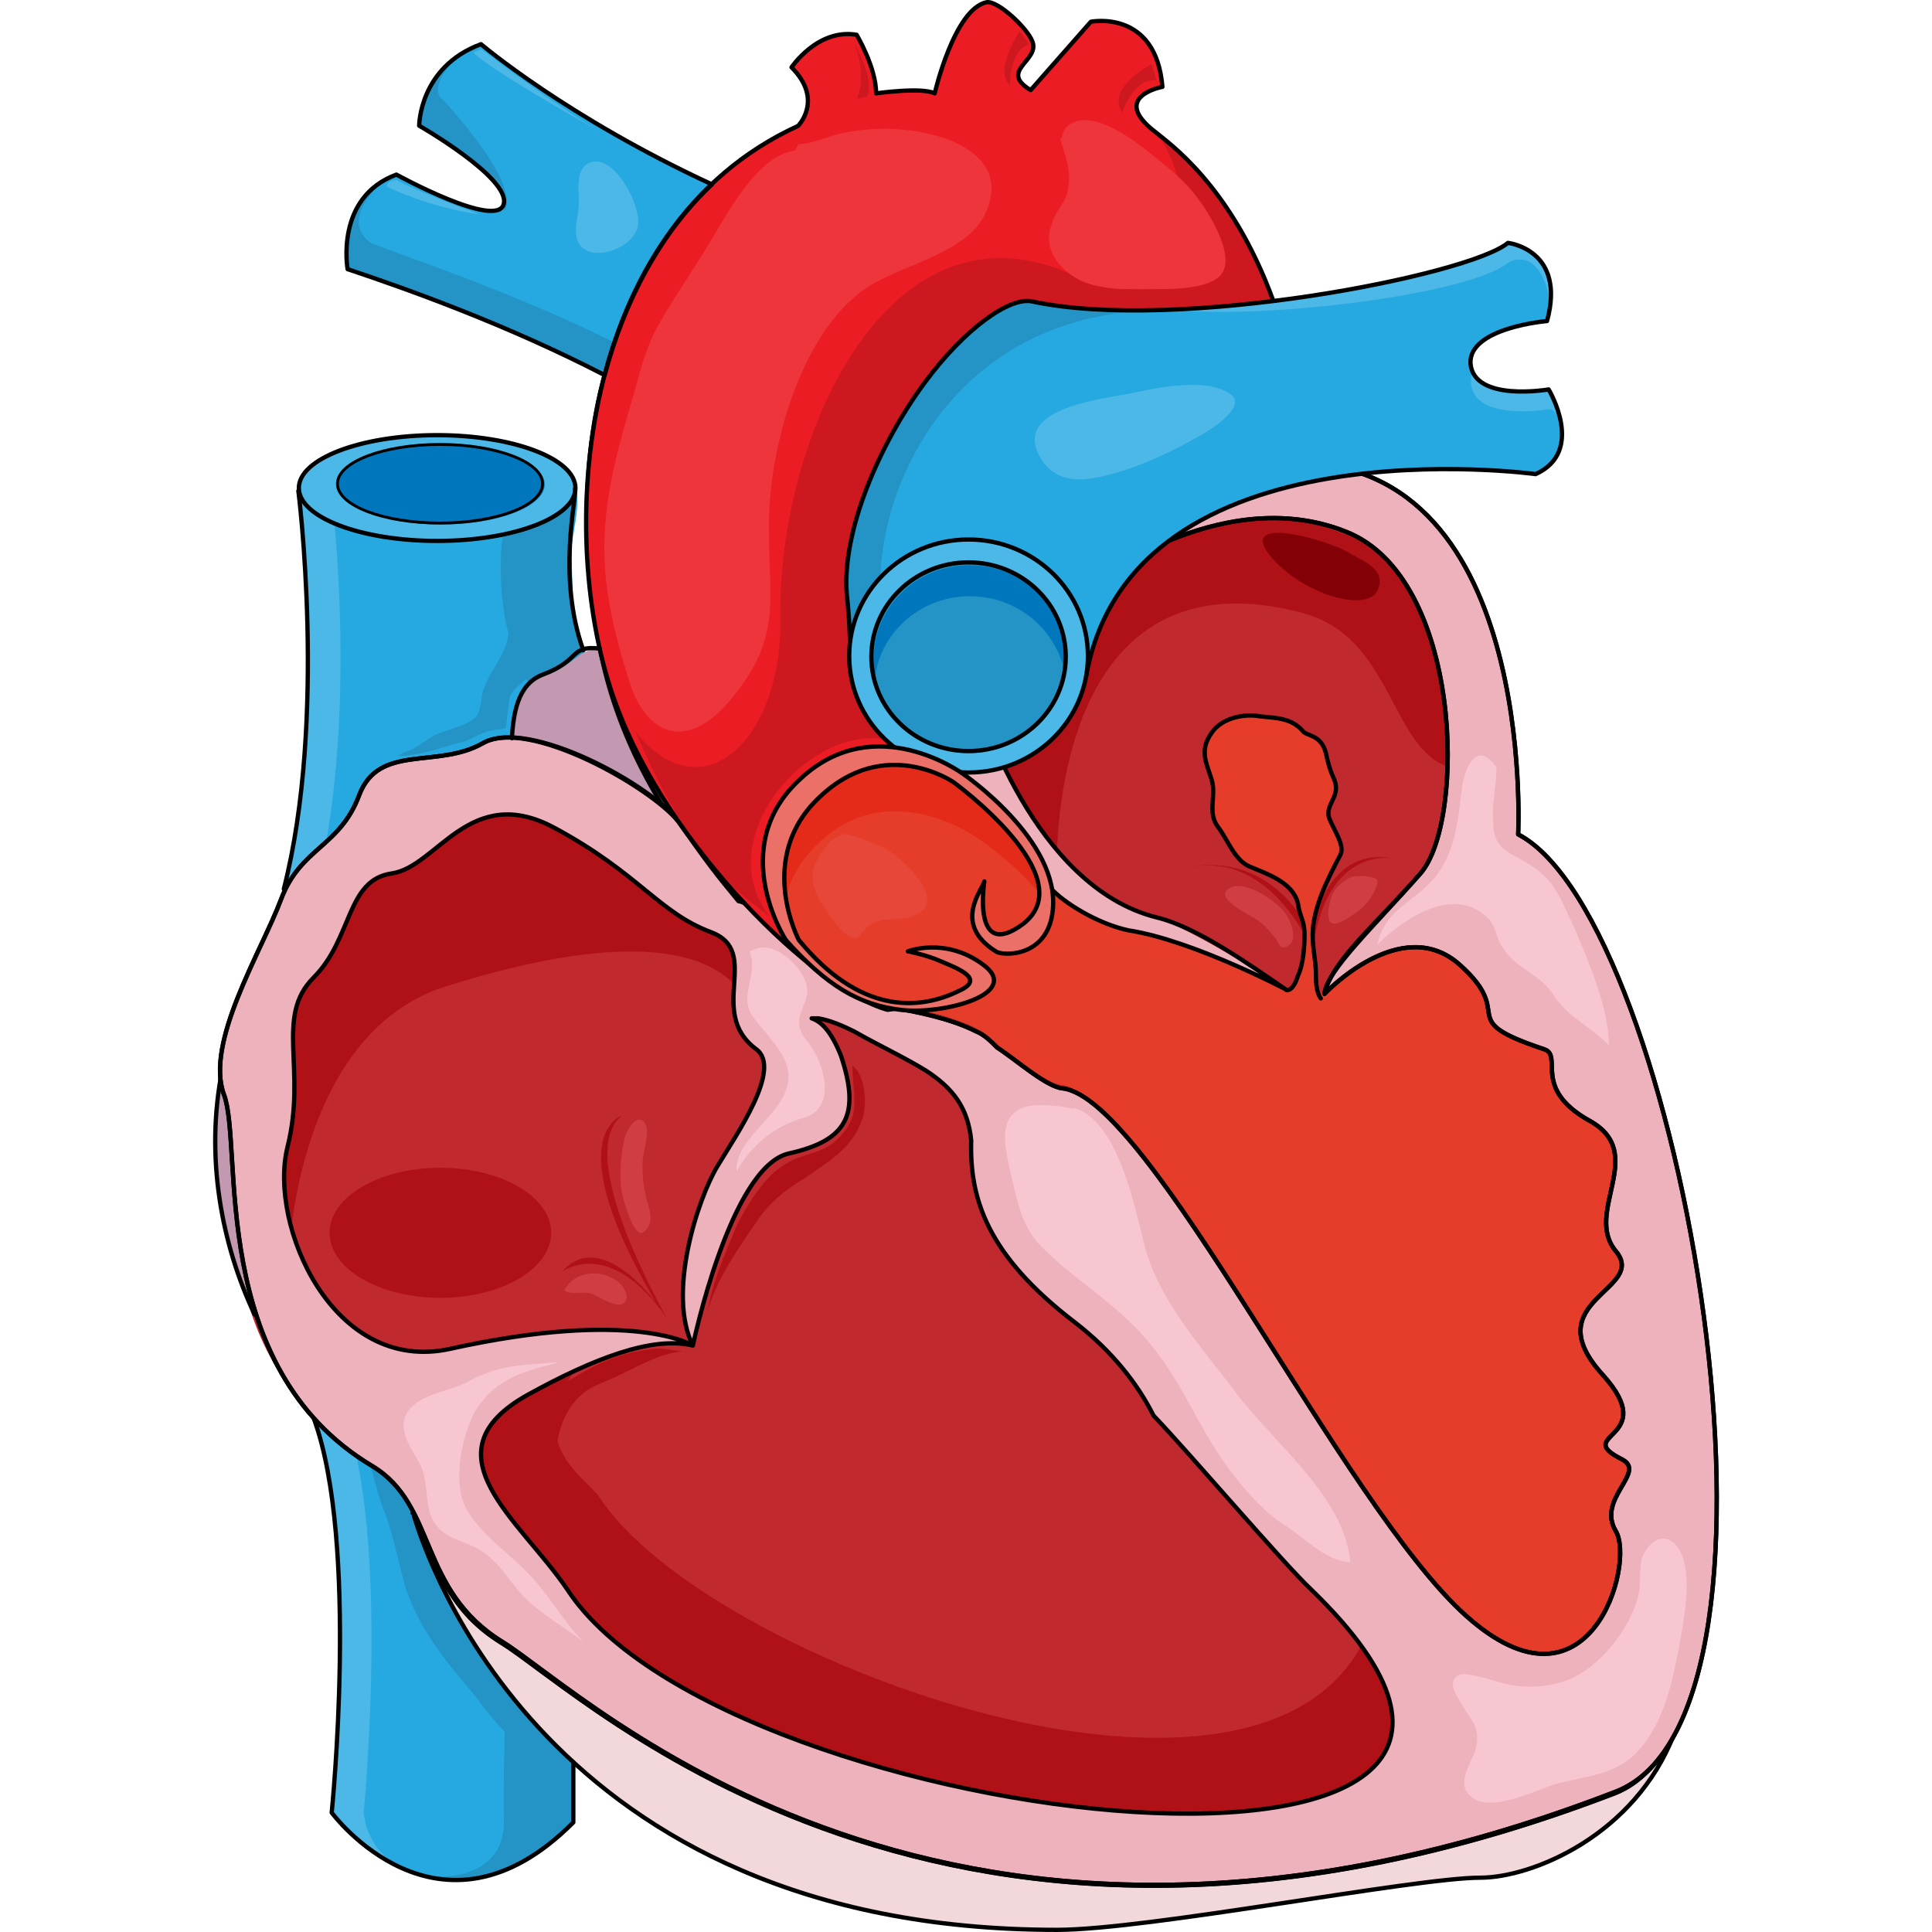
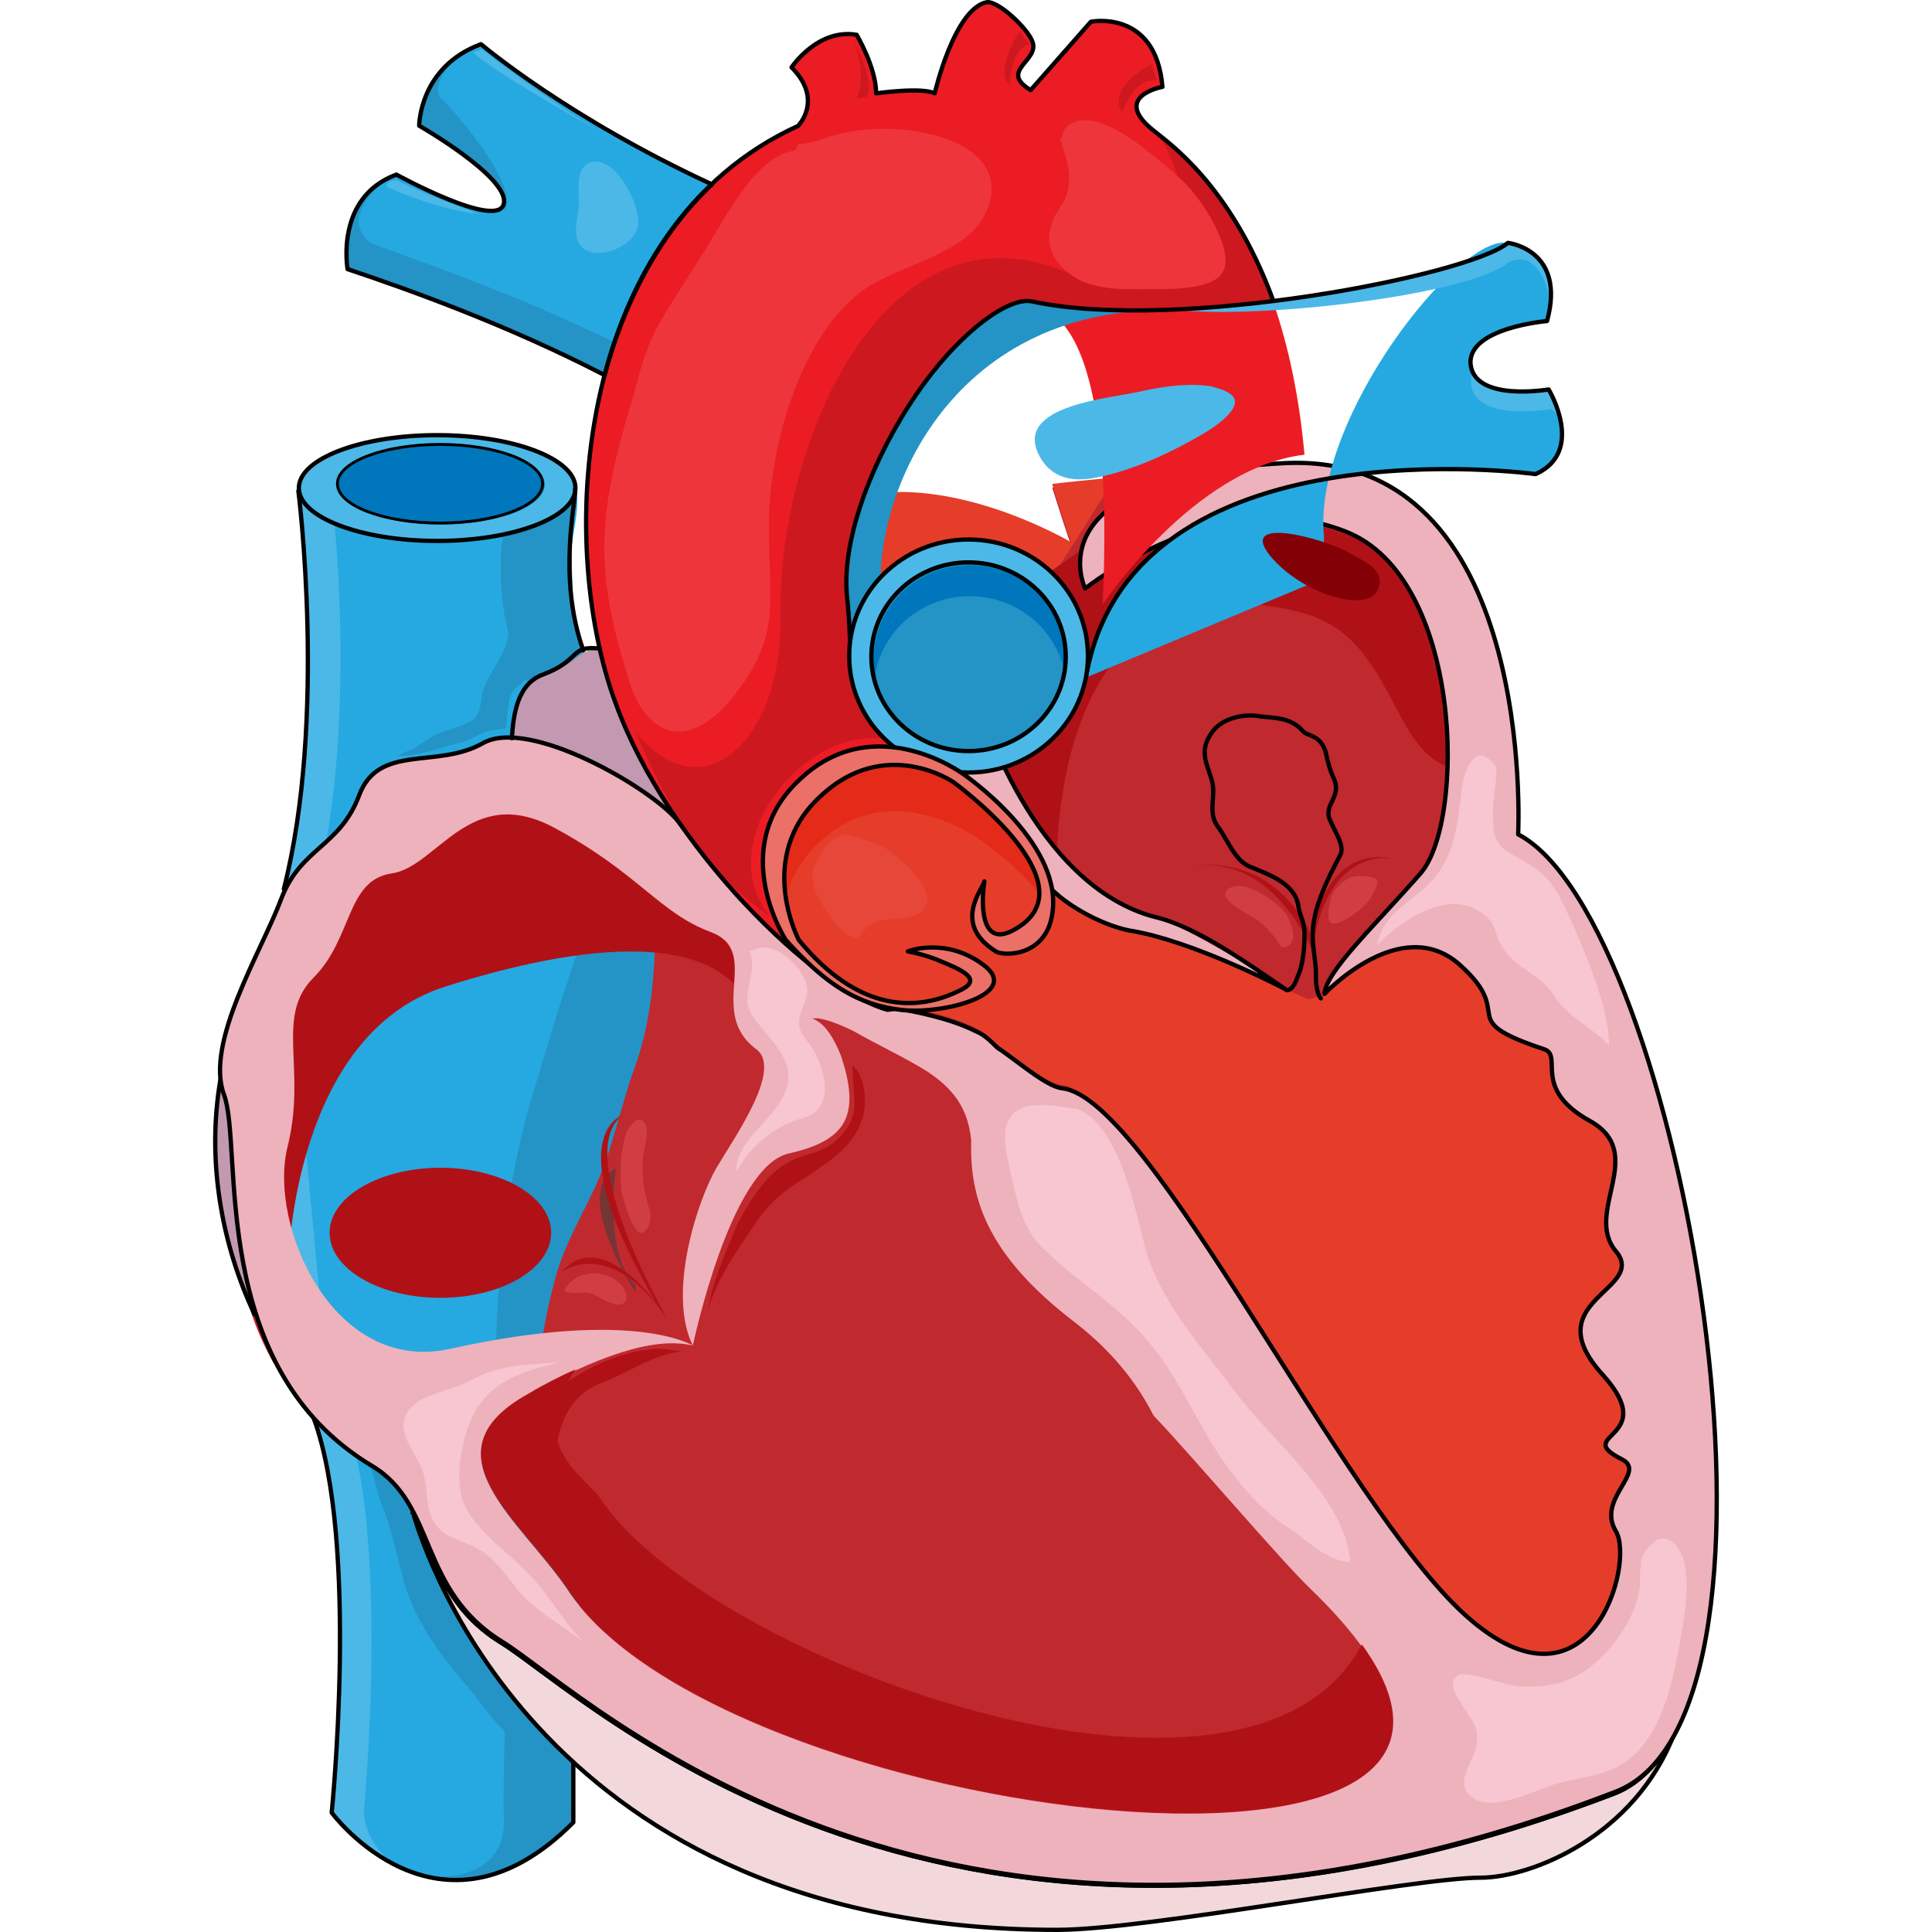
<svg xmlns="http://www.w3.org/2000/svg" version="1.1" id="Layer_1" width="800px" height="800px" viewBox="0 0 252.818 324.369" enable-background="new 0 0 252.818 324.369" xml:space="preserve">
  <g>
    <path fill-rule="evenodd" clip-rule="evenodd" fill="#C0292E" d="M144.158,91.708c-0.273-0.273-3.28-9.84-3.28-9.84   s17.492-2.186,31.978-2.459c41.542-1.094,38.263,60.399,38.263,60.399c26.511,13.938,48.922,143.757,15.852,156.329   C117.92,338.499,59.16,280.286,45.221,271.813c-13.666-8.473-10.659-22.411-21.318-28.696   c-11.255-6.776-17.347-18.36-19.622-30.995c-1.663-9.237-0.684-18.629-2.076-27.842c-1.055-6.978,1.023-13.107,4.814-18.973   c2.25-3.481,4.975-6.624,7.25-10.118c1.28-1.965,2.324-3.645,2.805-5.973c0.459-2.225,0.905-4.442,1.473-6.645   c0.796-3.088,2.122-5.887,3.352-8.817c2.861-6.82,9.419-5.585,15.538-6.983c1.586-0.362,3.09-0.913,4.504-1.721   c7.653-4.373,27.057,9.565,30.064,15.852c3.279,6.285,12.572,15.578,14.211,17.491C71.185,47.979,144.158,91.708,144.158,91.708z" />
    <path fill-rule="evenodd" clip-rule="evenodd" fill="#26A9E0" d="M7.56,162.21c13.383-28.146,7.101-79.792,7.101-79.792   c46.433,0.547,46.433,0.547,46.433,0.547c0.352,3.173-0.864,6.877-1.009,10.077c-0.283,6.277,0.509,12.433,2.766,18.313   c1.812,4.72,2.066,8.134,1.989,13.11c-0.107,6.892,0.463,13.787,0.404,20.685c-0.042,4.93-0.763,9.787-0.755,14.744   c0.01,6.058-0.917,12.022-1.563,18.039c-1.68,15.659-5.925,30.814-7.632,46.5c-1.146,10.538-0.674,18.161,3.895,27.7   c2.636,5.504,1.411,10.781,2.172,16.537c0.685,5.175-0.097,10.314-0.37,15.569c-0.381,7.313-0.565,14.655-0.443,21.979   c-22.67,22.681-40.424-1.64-40.424-1.64s5.189-56.291-6.009-72.414C7.56,162.21,7.56,162.21,7.56,162.21" />
    <path fill-rule="evenodd" clip-rule="evenodd" fill="#2394C5" d="M69.511,123.464c-0.73-1.797-1.619-3.529-2.746-5.168   c-3.178-4.62-5.267-9.563-6.181-15.114c-0.217-1.318-0.916-20.497,0.255-20.49c-46.439-0.273-46.439-0.273-46.439-0.273   c34.967,0.273,34.967,0.273,34.967,0.273c0.344,3.104-0.846,6.732-0.998,9.86c-0.29,5.95,0.291,12.016,2.397,17.623   c1.588,4.228,4.294,8.125,7.665,11.127c2.296,2.045,4.465,3.341,5.474,6.408c2.872,8.732,1.721,20.08-1.421,28.534   c-3.345,9.002-6.033,18.258-8.807,27.445c-3.698,12.246-5.255,24.458-5.999,37.193c-0.356,6.104,0.007,12.603-1.097,18.608   c-1.033,5.615,0.68,10.337,2.395,15.71c3.268,10.237,0.613,21.112,0.156,31.683c-0.275,6.363-0.417,12.745-0.311,19.114   c0,8.474-8.742,9.84-13.932,8.747c7.103,1.913,15.844,1.093,25.679-8.747c0.469-0.47-0.022-3.957-0.02-4.592   c0.013-3.981,0.088-7.964,0.229-11.943c0.154-4.335,0.478-8.01-0.621-12.16c-1.284-4.853-1.867-9.967-2.916-14.882   c-2.192-10.27-3.528-20.232-2.738-30.739c0.442-5.881,1.404-11.493,2.987-17.194c1.483-5.341,4.093-9.766,6.444-14.731   c3.131-6.611,4.321-13.552,6.806-20.379c2.824-7.76,3.5-15.978,3.5-24.194c0-6.817-0.089-13.493-1.549-20.188   C71.833,131.066,71.002,127.132,69.511,123.464z" />
    <path fill-rule="evenodd" clip-rule="evenodd" fill="#2394C5" d="M48.815,91.899c0.549,1.643,0.274,4.105,0.274,6.022   c0.275,2.464,0.824,5.201,0.549,7.665c0,4.105-3.296,6.844-4.395,10.676c-0.274,1.369-0.274,3.285-1.374,4.38   c-1.923,1.369-4.67,1.917-6.593,2.738c-1.374,0.821-2.472,1.642-3.846,2.463c-0.824,0.274-1.648,0.548-2.472,1.096   c3.571,0,7.142-1.369,10.164-2.19c1.648-0.273,2.747-1.095,4.121-1.643c1.099-0.547,2.472-0.547,3.846-0.821   c0.275-1.095,0.275-2.464,0.549-3.832c0-1.643,0.55-2.464,1.923-3.56c0.824-0.82,2.197-1.643,1.923-3.284   c-0.275-1.095-1.099-2.19-1.374-3.285c-0.549-1.095-0.549-2.19-0.824-3.285" />
    <path fill-rule="evenodd" clip-rule="evenodd" fill="#E53D29" d="M244.003,241.761c-5.472-6.563-3.009-48.674-12.856-54.144   c-9.848-5.469-4.377-10.938-7.66-12.031c-15.592-4.923-4.377-5.47-14.225-14.22c-9.848-8.751-17.779,1.641-17.779,1.641   c0.547-4.102,3.556-8.203,11.215-16.954c7.659-8.75,7.112-49.494-12.583-57.425c-21.337-8.204-43.768,9.571-43.768,9.571   s-6.839-13.673,17.78-18.869c-12.035,0.547-23.251,1.914-23.251,1.914s3.009,9.845,3.282,9.845c0,0-67.839-40.471-59.359,55.237   c1.094,1.094,2.188,2.461,3.556,4.102c4.376,0.82,8.753,8.478,12.036,10.938c3.282,2.734,8.48,6.836,12.856,7.383   c4.924,0.547,10.395,1.641,14.771,3.829c1.368,0.82,2.462,1.641,3.556,2.734c3.009,2.188,8.206,6.563,10.942,6.836   c7.933,0.82,22.704,29.533,36.107,51.136C178.625,233.285,247.559,342.939,244.003,241.761L244.003,241.761z" />
    <path fill-rule="evenodd" clip-rule="evenodd" fill="#2394C5" d="M55.679,299.619c-2.188-3.277-3.83-6.281-6.839-9.013   c-2.462-2.458-4.377-5.463-6.565-7.921c-4.377-5.189-8.207-10.379-10.122-16.66c-1.094-4.097-1.915-8.193-3.283-12.018   c-2.188-4.916-2.188-10.379-5.471-14.749c1.368,0.273,2.462,1.366,3.283,2.459c2.462,2.185,4.924,4.369,7.112,6.555   c4.924,5.462,7.934,12.563,11.49,19.118c2.735,4.644,6.565,9.014,8.48,13.93c1.094,3.277,0.82,6.281,0.82,9.559" />
    <path fill-rule="evenodd" clip-rule="evenodd" fill="#C299B0" d="M10.799,227.259c-9.253-15.052-15.24-35.851-5.443-60.48   C10.799,227.259,10.799,227.259,10.799,227.259" />
    <path fill-rule="evenodd" clip-rule="evenodd" fill="#4CB8E8" d="M25.291,304.301c0,0,5.482-56.29-6.03-72.139   c-6.579-69.953-6.579-69.953-6.579-69.953c13.431-27.872,7.401-78.151,7.126-79.791c-5.482,0-5.482,0-5.482,0   s6.579,51.372-7.127,79.791c6.579,69.953,6.579,69.953,6.579,69.953c11.513,15.849,6.03,72.139,6.03,72.139   s8.223,8.471,13.431,9.838C25.564,311.679,25.291,304.301,25.291,304.301L25.291,304.301z" />
    <path fill-rule="evenodd" clip-rule="evenodd" fill="#C299B0" d="M50.638,127.561c0,0-1.918-11.481,4.659-13.941   c6.577-2.461,5.481-4.921,10.688-4.647c4.933,0.273,30.42,41.004,36.997,44.011c6.578,3.007-6.029,21.596-6.029,21.596   c-19.458-29.25-19.458-29.25-19.458-29.25L50.638,127.561L50.638,127.561L50.638,127.561z" />
    <path fill-rule="evenodd" clip-rule="evenodd" fill="#F2D8DB" d="M33.719,254.019c0,0,17.496,69.992,108.254,69.992   c15.309,0,60.141-8.749,71.075-8.749s34.991-10.937,34.991-38.277c0,0-52.486,51.674-148.712,21.873   C53.402,284.64,33.719,254.019,33.719,254.019L33.719,254.019z" />
    <path fill-rule="evenodd" clip-rule="evenodd" fill="#753535" d="M70.919,216.939c0,0-10.92-16.484-3.276-20.88   c0,0-2.184,14.286,3.276,19.781" />
-     <path fill-rule="evenodd" clip-rule="evenodd" fill="#C0292E" d="M92.751,167.664c-7.646-15.303-7.646-15.303-7.646-15.303   c-16.386-15.303-16.386-15.303-16.386-15.303c-30.586-3.279-30.586-3.279-30.586-3.279c-24.032,25.14-24.032,25.14-24.032,25.14   c-5.462,15.303-5.462,15.303-5.462,15.303c0,22.954,0,22.954,0,22.954c5.462,21.861,5.462,21.861,5.462,21.861   c10.924,15.302,10.924,15.302,10.924,15.302s37.959-13.936,55.71-7.924c0,0-0.546-1.913,0.546-10.931   c0.819-6.559,10.65-20.495,17.478-29.513" />
    <path fill-rule="evenodd" clip-rule="evenodd" fill="#C0292E" d="M150.722,81.338c33.868,5.463,33.868,5.463,33.868,5.463   c20.758,9.832,20.758,9.832,20.758,9.832c7.646,30.587,7.646,30.587,7.646,30.587s3.005,13.655-9.832,25.126   c-16.934,15.293-18.3,16.112-20.211,15.021c-15.568-7.101-24.582-10.651-24.582-10.651c-39.33-25.672-39.33-25.672-39.33-25.672   S146.899,87.62,150.722,81.338" />
    <path fill-rule="evenodd" clip-rule="evenodd" fill="#B01117" d="M19.56,206.979c0-6.031,8.327-10.92,18.6-10.92   c10.273,0,18.6,4.889,18.6,10.92s-8.327,10.92-18.6,10.92C27.887,217.899,19.56,213.01,19.56,206.979L19.56,206.979z" />
    <path fill-rule="evenodd" clip-rule="evenodd" fill="#B01117" d="M12.731,210.819c0,0,1.093-36.888,25.96-45.085   c24.867-7.925,44.542-8.744,50.828,2.186c-1.913-12.843-1.913-12.843-1.913-12.843c-15.85-14.208-15.85-14.208-15.85-14.208   c-22.954-10.93-22.954-10.93-22.954-10.93c-25.96,12.842-25.96,12.842-25.96,12.842C8.359,164.094,8.359,164.094,8.359,164.094   c-1.64,24.045-1.64,24.045-1.64,24.045L12.731,210.819L12.731,210.819L12.731,210.819z" />
    <path fill-rule="evenodd" clip-rule="evenodd" fill="#B01117" d="M141.666,146.499c0,0-2.186-54.856,40.973-43.667   c17.209,4.366,14.478,27.02,28.681,26.474c0-21.561,0-21.561,0-21.561c-12.564-15.012-12.564-15.012-12.564-15.012   s-18.574-6.549-19.121-6.549c-0.546,0-23.218-1.365-23.218-1.365c-36.056,25.382-36.056,25.382-36.056,25.382L141.666,146.499   L141.666,146.499L141.666,146.499z" />
    <path fill-rule="evenodd" clip-rule="evenodd" fill="#EEB2BC" d="M128.561,118.178c0,0,9.022,30.653,29.801,35.854   c2.46,0.547,13.943,6.842,19.957,10.947c0,0-13.943-7.116-24.605-8.758c-5.194-1.095-10.936-4.653-13.123-7.116   c-4.647-12.863-20.231-22.989-20.231-22.989L128.561,118.178L128.561,118.178L128.561,118.178z" />
    <path fill="none" stroke="#000000" stroke-width="0.72" stroke-linecap="round" stroke-linejoin="round" stroke-miterlimit="10" d="   M128.567,118.178c0,0,9.027,30.644,29.82,35.842c6.839,1.642,15.594,7.935,21.612,12.039c0,0-15.595-8.208-26.264-9.85   c-5.198-1.095-10.942-4.651-13.132-7.114c-4.65-12.859-20.245-22.982-20.245-22.982L128.567,118.178L128.567,118.178   L128.567,118.178z" />
    <path fill-rule="evenodd" clip-rule="evenodd" fill="#B01117" d="M184.6,159.699c0,0-6.563-16.394-19.961-14.208   c0,0,12.305-3.006,19.688,11.202c0,0,2.188-14.754,13.673-12.568C198,144.125,186.788,141.939,184.6,159.699L184.6,159.699z" />
    <path fill-rule="evenodd" clip-rule="evenodd" fill="#B01117" d="M58.54,213.564c0,0,7.932-6.292,17.779,7.935   c0,0-16.138-27.633-7.659-34.199c0,0-10.941,3.283,5.744,31.464C74.405,218.763,65.104,205.904,58.54,213.564L58.54,213.564z" />
    <path fill-rule="evenodd" clip-rule="evenodd" fill="#F8CFDA" d="M51.515,231.939c0,0-13.065,8.182-8.438,16.363   c4.627,8.182,15.243,19.637,15.243,19.637S36,254.848,38.449,244.211S51.515,231.939,51.515,231.939L51.515,231.939z" />
    <path fill-rule="evenodd" clip-rule="evenodd" fill="#F8CFDA" d="M217.426,166.08c-3.271-4.097-7.906-7.101-7.906-7.101   s6.543,7.646,7.633,12.289c0.818,4.644,9.27,1.912,9.814,8.193c0.818,6.555,8.725,4.37,10.088,11.197c0,0,3.544-2.458-4.635-7.92   s-3.544-9.013-10.633-9.832C219.334,172.361,219.607,168.264,217.426,166.08L217.426,166.08z" />
    <path fill-rule="evenodd" clip-rule="evenodd" fill="#F8CFDA" d="M213.599,277.037c0,0,20.505,11.735,24.333-14.737   C237.932,262.299,240.12,293.139,213.599,277.037L213.599,277.037z" />
    <path fill="none" stroke="#000000" stroke-width="0.72" stroke-linecap="round" stroke-linejoin="round" stroke-miterlimit="8" d="   M6.959,220.659c-5.419-11.491-8.4-26.266-5.419-41.04" />
    <path fill="none" stroke="#000000" stroke-width="0.72" stroke-linecap="round" stroke-linejoin="round" stroke-miterlimit="8" d="   M60.479,295.856c0,6.014,0,10.114,0,10.114c-22.597,22.688-40.565-1.64-40.565-1.64s4.628-45.377-2.995-66.152" />
    <path fill="none" stroke="#000000" stroke-width="0.72" stroke-linecap="round" stroke-linejoin="round" stroke-miterlimit="8" d="   M11.879,149.258c7.32-28.646,2.44-66.84,2.44-66.84" />
    <path fill="none" stroke="#000000" stroke-width="0.72" stroke-linecap="round" stroke-linejoin="round" stroke-miterlimit="8" d="   M235.44,301.021c-112.34,43.237-172.747-16.42-186.96-25.177c-9.84-6.021-11.207-14.504-14.76-21.346   c1.914,6.294,21.867,69.51,107.967,69.51c15.307,0,60.133-8.758,71.066-8.758c8.747,0,25.967-7.114,32.527-24.081   C242.819,295.821,239.54,299.378,235.44,301.021L235.44,301.021z" />
    <path fill="none" stroke="#000000" stroke-width="0.72" stroke-linecap="round" stroke-linejoin="round" stroke-miterlimit="8" d="   M33.479,254.019c0,0,0.273,0,0.273,0.547c3.553,6.836,4.919,15.313,14.758,21.329c14.211,8.751,74.608,68.364,186.931,25.158   c4.1-1.641,7.379-5.196,9.839-9.845" />
-     <path fill="none" stroke="#000000" stroke-width="0.72" stroke-linecap="round" stroke-linejoin="round" stroke-miterlimit="8" d="   M65.726,62.979c-4.646,16.939-3.28,36.613,0.273,50.547c8.473,32.242,37.715,53.554,47.281,56.013" />
    <line fill="none" stroke="#000000" stroke-width="0.72" stroke-linecap="round" stroke-linejoin="round" stroke-miterlimit="8" x1="93.6" y1="161.019" x2="93.719" y2="161.139" />
    <line fill="none" stroke="#000000" stroke-width="0.72" stroke-linecap="round" stroke-linejoin="round" stroke-miterlimit="8" x1="96.839" y1="152.979" x2="96.959" y2="153.099" />
    <line fill="none" stroke="#000000" stroke-width="0.96" stroke-linecap="round" stroke-linejoin="round" stroke-miterlimit="8" x1="93.839" y1="161.019" x2="93.959" y2="161.139" />
    <line fill="none" stroke="#000000" stroke-width="0.96" stroke-linecap="round" stroke-linejoin="round" stroke-miterlimit="8" x1="96.839" y1="152.979" x2="96.959" y2="153.099" />
    <path fill-rule="evenodd" clip-rule="evenodd" fill="#EEB2BC" d="M219.112,140.083c0,0,3.28-64.505-39.354-62.317   c-42.635,2.186-33.343,21.045-33.343,21.045s22.41-18.039,43.729-9.566c19.677,7.654,20.224,48.652,12.571,57.399   c-7.652,8.746-14.759,14.486-16.125,20.226c0,0,12.845-13.666,22.685-4.92c9.838,8.747-1.367,9.021,14.211,14.213   c3.279,1.094-2.186,6.561,7.652,12.026c9.839,5.467-1.093,15.307,4.373,21.866c5.466,6.561-13.665,8.2-2.187,20.773   c9.839,10.933-5.466,9.84,3.28,14.213c4.1,2.187-4.373,6.56-1.094,12.026s-4.373,32.799-25.144,14.213   s-53.021-86.918-67.778-88.558c-2.732-0.273-7.926-4.92-10.932-6.833c-1.093-1.094-2.187-2.188-3.553-2.733   c-4.373-2.187-9.839-3.28-14.758-4.101c-4.373-0.546-9.565-4.373-12.845-7.106c-3.279-2.733-8.199-9.84-12.298-10.659   c-3.826-4.646-4.919-6.014-10.112-13.394c-4.373-6.013-25.144-17.492-32.796-13.119s-17.491,0-20.771,8.746   c-3.28,8.747-9.839,8.747-13.119,17.493c-3.279,8.746-12.845,24.053-9.565,32.799c3.28,8.747-3.006,45.646,24.871,62.318   c10.932,6.561,7.652,20.773,21.864,29.52s74.611,68.605,186.937,25.146C269.399,287.68,246.442,154.297,219.112,140.083   L219.112,140.083z M59.505,266.908c-7.926-11.753-24.324-22.96-6.56-32.8c10.932-6.013,20.771-9.84,27.604-8.199   c0,0-9.839-6.287-40.722,0.547c-19.678,4.373-30.609-20.773-27.33-33.893c3.28-13.12-2.187-21.866,4.373-28.427   c6.559-6.56,5.466-16.399,13.118-17.492c7.652-1.094,13.119-15.307,27.33-7.653s17.491,14.213,26.237,17.493   c8.746,3.279-0.82,13.393,7.652,19.679c4.373,3.28-3.28,14.214-6.559,19.68c-3.28,5.467-8.473,21.319-4.1,30.066   c0,0,6.286-30.066,16.125-32.253c9.839-2.187,12.025-6.56,8.746-16.399c-1.64-4.1-3.279-5.74-4.919-6.286c0.273,0,0.82,0,1.093,0   c1.913,0.272,4.373,1.366,6.013,2.187c3.826,2.187,8.472,4.373,12.025,6.56c4.646,3.007,7.105,6.286,7.652,11.753   c-0.273,9.566,2.459,19.133,17.491,30.612c6.013,4.646,10.386,10.113,13.118,15.58c6.286,6.56,21.591,24.6,26.51,29.246   C244.802,325.399,86.289,307.907,59.505,266.908L59.505,266.908z" />
    <path fill-rule="evenodd" clip-rule="evenodd" fill="#B01117" d="M192.873,276.092c-19.134,36.08-110.426,2.187-127.92-24.601   c-2.46-3.553-12.847-9.02-4.1-21.593c-2.46,1.093-5.193,2.46-7.926,4.1c-17.767,9.84-1.367,21.047,6.56,32.8   C84.633,305.338,227.04,323.378,192.873,276.092L192.873,276.092z" />
-     <path fill="none" stroke="#000000" stroke-width="0.72" stroke-linecap="round" stroke-linejoin="round" stroke-miterlimit="8" d="   M219.112,140.083c0,0,3.28-64.505-39.354-62.317c-42.635,2.186-33.343,21.045-33.343,21.045s22.41-18.039,43.729-9.566   c19.677,7.654,20.224,48.652,12.571,57.399c-7.652,8.746-14.759,14.486-16.125,20.226c0,0,12.845-13.666,22.685-4.92   c9.838,8.747-1.367,9.021,14.211,14.213c3.279,1.094-2.186,6.561,7.652,12.026c9.839,5.467-1.093,15.307,4.373,21.866   c5.466,6.561-13.665,8.2-2.187,20.773c9.839,10.933-5.466,9.84,3.28,14.213c4.1,2.187-4.373,6.56-1.094,12.026   s-4.373,32.799-25.144,14.213s-53.021-86.918-67.778-88.558c-2.732-0.273-7.926-4.92-10.932-6.833   c-1.093-1.094-2.187-2.188-3.553-2.733c-4.373-2.187-9.839-3.28-14.758-4.101c-4.373-0.546-9.565-4.373-12.845-7.106   c-3.279-2.733-8.199-9.84-12.298-10.659c-3.826-4.646-4.919-6.014-10.112-13.394c-4.373-6.013-25.144-17.492-32.796-13.119   s-17.491,0-20.771,8.746c-3.28,8.747-9.839,8.747-13.119,17.493c-3.279,8.746-12.845,24.053-9.565,32.799   c3.28,8.747-3.006,45.646,24.871,62.318c10.932,6.561,7.652,20.773,21.864,29.52s74.611,68.605,186.937,25.146   C269.399,287.68,246.442,154.297,219.112,140.083L219.112,140.083z M59.505,266.908c-7.926-11.753-24.324-22.96-6.56-32.8   c10.932-6.013,20.771-9.84,27.604-8.199c0,0-9.839-6.287-40.722,0.547c-19.678,4.373-30.609-20.773-27.33-33.893   c3.28-13.12-2.187-21.866,4.373-28.427c6.559-6.56,5.466-16.399,13.118-17.492c7.652-1.094,13.119-15.307,27.33-7.653   s17.491,14.213,26.237,17.493c8.746,3.279-0.82,13.393,7.652,19.679c4.373,3.28-3.28,14.214-6.559,19.68   c-3.28,5.467-8.473,21.319-4.1,30.066c0,0,6.286-30.066,16.125-32.253c9.839-2.187,12.025-6.56,8.746-16.399   c-1.64-4.1-3.279-5.74-4.919-6.286c0.273,0,0.82,0,1.093,0c1.913,0.272,4.373,1.366,6.013,2.187   c3.826,2.187,8.472,4.373,12.025,6.56c4.646,3.007,7.105,6.286,7.652,11.753c-0.273,9.566,2.459,19.133,17.491,30.612   c6.013,4.646,10.386,10.113,13.118,15.58c6.286,6.56,21.591,24.6,26.51,29.246C244.802,325.399,86.289,307.907,59.505,266.908   L59.505,266.908z" />
    <path fill="none" stroke="#000000" stroke-width="0.72" stroke-linecap="round" stroke-linejoin="round" stroke-miterlimit="8" d="   M219.112,140.083c0,0,3.28-64.505-39.354-62.317c-42.635,2.186-33.343,21.045-33.343,21.045s22.41-18.039,43.729-9.566   c19.677,7.654,20.224,48.652,12.571,57.399c-7.652,8.746-15.852,16.399-16.125,20.226c0,0,12.845-13.666,22.685-4.92   c9.838,8.747-1.367,9.021,14.211,14.213c3.279,1.094-2.186,6.561,7.652,12.026c9.839,5.467-1.093,15.307,4.373,21.866   c5.466,6.561-13.665,8.2-2.187,20.773c9.839,10.933-5.466,9.84,3.28,14.213c4.1,2.187-4.373,6.56-1.094,12.026   s-4.373,32.799-25.144,14.213s-53.021-86.918-67.778-88.558c-2.732-0.273-7.926-4.92-10.932-6.833   c-1.093-1.094-2.187-2.188-3.553-2.733c-4.373-2.187-9.839-3.28-14.758-4.101c-4.373-0.546-9.565-4.373-12.845-7.106   c-3.279-2.733-7.652-10.386-12.025-11.206c-3.826-4.373-4.919-5.74-10.386-12.847c-4.646-5.739-25.144-17.492-32.796-13.119   s-17.491,0-20.771,8.746c-3.28,8.747-9.839,8.747-13.119,17.493c-3.279,8.746-12.845,24.053-9.565,32.799   c3.28,8.747-3.006,45.646,24.871,62.318c10.932,6.561,7.652,20.773,21.864,29.52s74.611,68.605,186.937,25.146   C269.399,287.68,246.442,154.297,219.112,140.083L219.112,140.083z" />
    <path fill-rule="evenodd" clip-rule="evenodd" fill="#4CB8E8" d="M14.639,82.239c0-4.938,10.342-8.939,23.1-8.939   s23.1,4.002,23.1,8.939s-10.342,8.939-23.1,8.939S14.639,87.176,14.639,82.239L14.639,82.239z" />
    <path fill-rule="evenodd" clip-rule="evenodd" fill="#0076BC" d="M20.879,81.338c0-3.711,7.79-6.72,17.4-6.72s17.4,3.009,17.4,6.72   s-7.79,6.721-17.4,6.721S20.879,85.049,20.879,81.338L20.879,81.338z" />
    <path fill-rule="evenodd" clip-rule="evenodd" fill="#26A9E0" d="M77.771,69.819C58.089,57.793,34.854,49.594,22.826,45.221   c0,0-2.187-12.025,7.927-15.578c0,0,17.222,9.02,18.315,4.646c1.094-4.373-14.214-13.119-14.214-13.119s0-9.839,10.114-13.392   c0,0,19.955,16.398,51.391,28.696L77.771,69.819L77.771,69.819L77.771,69.819z" />
    <path fill-rule="evenodd" clip-rule="evenodd" fill="#2394C5" d="M26.655,40.885c0,0-6.016-3.279,1.914-10.385   c-7.656,4.373-5.742,14.484-5.742,14.484c12.031,4.371,35.272,12.297,54.958,24.594c2.734-4.919,2.734-4.919,2.734-4.919   C61.106,52.909,38.412,45.257,26.655,40.885L26.655,40.885z M47.708,30.774c2.461,3.279,0.547,5.738,1.367,4.373   c2.188-4.92-10.39-18.311-10.39-18.311s-3.281-1.639,2.46-7.378c-6.289,4.372-6.289,11.478-6.289,11.478   S44.154,26.402,47.708,30.774L47.708,30.774z" />
    <path fill-rule="evenodd" clip-rule="evenodd" fill="#EC1C24" d="M125.022,129.638c9.019,6.559,13.666,15.851,14.759,17.49   c0.273,8.746-1.913,14.212-12.573,12.025c4.373,8.745-13.939,10.385-13.939,10.385c-12.026-3.279-36.898-27.329-45.644-51.378   c-10.386-27.876-6.56-80.074,30.612-97.019c0,0,4.373-4.372-1.093-9.839c0,0,4.373-6.559,10.933-5.465c0,0,3.28,5.465,3.28,9.838   c0,0,7.653-1.094,9.839,0c0,0,3.28-14.211,8.747-15.305c1.913-0.273,6.833,4.373,7.653,6.559c1.366,3.28-5.74,4.92-0.273,8.199   c10.112-11.479,10.112-11.479,10.112-11.479s10.934-2.186,12.026,10.932c0,0-9.02,1.641-1.093,7.652   c2.732,1.913,21.318,14.484,24.871,54.111c-18.585,2.187-33.891,25.143-33.891,25.143c0.82-16.943,0.82-50.285-13.119-50.285   c0,0-28.426,14.211-29.519,55.752C106.437,111.328,116.55,121.167,125.022,129.638L125.022,129.638z" />
-     <path fill-rule="evenodd" clip-rule="evenodd" fill="#26A9E0" d="M146.588,113.739c7.654-43.175,75.456-33.884,75.456-33.884   c8.476-4.099,2.187-14.21,2.187-14.21s-12.576,2.187-13.123-4.372c-0.272-6.284,12.85-7.378,12.85-7.378   c3.281-12.023-6.561-13.116-6.561-13.116c-6.562,5.466-55.226,15.029-79.83,9.837c-8.202-1.639-32.808,29.512-30.894,49.188   c0,2.459,0,4.918,0,7.104" />
+     <path fill-rule="evenodd" clip-rule="evenodd" fill="#26A9E0" d="M146.588,113.739c7.654-43.175,75.456-33.884,75.456-33.884   c8.476-4.099,2.187-14.21,2.187-14.21s-12.576,2.187-13.123-4.372c-0.272-6.284,12.85-7.378,12.85-7.378   c3.281-12.023-6.561-13.116-6.561-13.116c-8.202-1.639-32.808,29.512-30.894,49.188   c0,2.459,0,4.918,0,7.104" />
    <path fill-rule="evenodd" clip-rule="evenodd" fill="#4CB8E8" d="M224.305,65.42c0,0-10.664,1.918-12.852-2.737   c-0.273,0.548-0.273,1.095-0.273,1.643c0.547,6.571,13.125,4.381,13.125,4.381s1.914-0.548,2.188,5.75   C227.04,70.35,224.305,65.42,224.305,65.42L224.305,65.42z M224.579,50.91c1.094-9.31-7.109-10.131-7.109-10.131   c-6.563,5.476-55.508,15.06-79.844,9.856c-8.204-1.916-32.266,28.75-31.172,48.463c1.367-19.713,17.227-50.652,55.235-47.094   c14.219,1.643,49.219-2.464,55.781-7.939C217.469,44.065,222.665,40.779,224.579,50.91L224.579,50.91z" />
    <path fill-rule="evenodd" clip-rule="evenodd" fill="#2394C5" d="M160.2,52.064c-5.598,0.509-11.417-0.089-16.988-0.661   c-2.912-0.299-6.087-2.514-8.977-1.804c-2.994,0.734-5.86,2.004-8.572,3.453c-1.922,1.027-3.805,2.115-5.742,3.117   c-1.744,0.901-3.562,1.795-5.019,3.137c-2.319,2.138-3.738,5.21-5.497,7.796c-1.659,2.439-3.021,4.943-4.171,7.658   c-1.138,2.687-1.556,5.409-2.058,8.265c-0.935,5.317-2.196,10.525-1.772,15.976c0.163,2.089,0.198,4.29,0.598,6.349   c0.288,1.485,0.964,2.934,1.489,4.345c0.689,1.851,1.317,3.701,2.082,5.515c0.776,1.842,2.952,4.018,4.884,2.045   c1.542-1.573,1.448-4.664,1.632-6.683c0.3-3.283,0.354-6.593,0.092-9.881C110.543,83.752,123.367,51.791,160.2,52.064z" />
    <path fill-rule="evenodd" clip-rule="evenodd" fill="#CD181F" d="M158.327,22.178c0,0,13.11,8.209,19.393,28.456   c0,0-25.402,3.557-40.152,0c-12.292-0.821-34.689,32.286-30.865,55.542c1.912,10.945,7.375,12.313,9.287,18.88   c-13.657-6.293-33.597,15.049-22.398,29.003c-4.917-4.104-12.838-8.209-22.671-31.191c11.472,14.228,24.856,0.82,24.31-19.427   c-0.273-30.37,18.027-70.317,48.074-57.731C162.423,56.379,167.34,34.491,158.327,22.178L158.327,22.178z" />
    <path fill-rule="evenodd" clip-rule="evenodd" fill="#CD181F" d="M107.52,6.939c0,0,3.84,6.856,2.194,9.325   c-1.646,0.274-1.646,0.274-1.646,0.274S109.988,12.973,107.52,6.939L107.52,6.939z" />
    <path fill-rule="evenodd" clip-rule="evenodd" fill="#CD181F" d="M137.04,7.44c-1.637-2.182-1.637-2.182-1.637-2.182   s-4.363,6.546-1.637,9C133.766,14.258,133.766,8.258,137.04,7.44L137.04,7.44z" />
    <path fill-rule="evenodd" clip-rule="evenodd" fill="#CD181F" d="M158.399,13.499c-0.824-2.72-0.824-2.72-0.824-2.72   s-7.695,3.808-4.947,8.16C152.627,18.939,154.551,12.955,158.399,13.499L158.399,13.499z" />
    <path fill-rule="evenodd" clip-rule="evenodd" fill="#4CB8E8" d="M30.801,30.219c0,0-1.642,0-1.642,1.097   c0,0,7.116,3.565,15.6,4.663C44.759,35.979,34.086,32.139,30.801,30.219L30.801,30.219z" />
    <path fill-rule="evenodd" clip-rule="evenodd" fill="#4CB8E8" d="M45.042,8.258c0,0,14.994,11.558,23.717,15.961   c0,0-21.536-11.833-25.08-15.41L45.042,8.258L45.042,8.258L45.042,8.258z" />
    <path fill="none" stroke="#000000" stroke-width="0.72" stroke-linecap="round" stroke-linejoin="round" stroke-miterlimit="8" d="   M60.772,82.059c0.277,1.644-3.053,14.793,1.387,27.119" />
    <path fill="none" stroke="#000000" stroke-width="0.72" stroke-linecap="round" stroke-linejoin="round" stroke-miterlimit="8" d="   M14.399,81.939c0-4.904,10.396-8.88,23.22-8.88c12.824,0,23.22,3.976,23.22,8.88s-10.396,8.88-23.22,8.88   C24.795,90.819,14.399,86.843,14.399,81.939L14.399,81.939z" />
    <path fill="none" stroke="#000000" stroke-width="0.72" stroke-linecap="round" stroke-linejoin="round" stroke-miterlimit="8" d="   M50.159,123.939c0.273-3.832,0.82-9.032,5.193-10.674c6.56-2.464,4.374-4.927,9.567-4.379" />
    <path fill="none" stroke="#000000" stroke-width="0.48" stroke-linecap="round" stroke-linejoin="round" stroke-miterlimit="8" d="   M20.879,81.219c0-3.646,7.709-6.601,17.22-6.601c9.51,0,17.22,2.955,17.22,6.601c0,3.645-7.709,6.6-17.22,6.6   C28.589,87.819,20.879,84.864,20.879,81.219L20.879,81.219z" />
    <path fill="none" stroke="#000000" stroke-width="0.72" stroke-linecap="round" stroke-linejoin="round" stroke-miterlimit="8" d="   M83.759,30.957C59.453,19.735,44.979,7.418,44.979,7.418C34.601,11.25,34.601,21.104,34.601,21.104s15.294,8.758,14.202,13.137   s-18.025-4.926-18.025-4.926c-10.378,3.831-8.193,15.873-8.193,15.873c9.832,3.285,26.764,9.307,43.15,17.791   C69.012,50.663,75.02,39.167,83.759,30.957L83.759,30.957z" />
    <path fill-rule="evenodd" clip-rule="evenodd" fill="#EE353C" d="M97.717,25.286c-6.844,0.82-12.045,12.027-15.604,17.494   c-2.19,3.554-4.654,7.107-6.844,10.935c-3.011,4.92-3.833,10.114-5.475,15.308c-5.475,18.588-5.475,27.608,0,45.103   c2.464,8.474,9.034,12.574,16.699,3.827c9.034-10.66,6.844-16.401,6.844-28.975c-0.274-12.301,4.654-31.709,15.33-39.91   c5.475-4.373,17.246-6.014,20.805-12.848c4.927-9.84-6.022-13.94-14.235-14.487c-3.285-0.273-6.296,0-9.308,0.547   c-2.737,0.547-5.201,1.913-7.665,1.913" />
    <path fill-rule="evenodd" clip-rule="evenodd" fill="#EE353C" d="M142.211,23.268c0.822,2.748,1.917,5.221,1.369,8.242   c-0.273,2.473-2.19,3.847-2.738,6.045c-1.643,4.121,1.096,7.691,4.93,9.615c3.834,1.648,8.488,1.373,12.597,1.373   c2.738,0,9.858,0,11.228-3.021c1.643-3.297-2.465-9.891-4.381-12.363c-2.191-3.021-5.478-5.494-8.216-7.692   c-2.739-2.198-10.406-7.968-13.966-3.847c-0.274,0.55-0.549,1.1-0.549,1.648" />
    <path fill-rule="evenodd" clip-rule="evenodd" fill="#4CB8E8" d="M60.924,38.949c0.176,5.876,9.208,3.513,10.352-0.762   c0.912-3.409-4.237-13.241-8.489-10.643c-1.759,1.075-1.458,4.184-1.377,5.896C61.498,35.334,60.87,37.116,60.924,38.949z" />
    <path fill-rule="evenodd" clip-rule="evenodd" fill="#830006" d="M190.585,92.727c-3.835-2.209-18.626-6.349-13.147,0.552   c5.479,6.624,16.435,9.659,18.078,5.796C197.159,95.487,192.777,94.106,190.585,92.727L190.585,92.727z" />
    <path fill-rule="evenodd" clip-rule="evenodd" fill="#4CB8E8" d="M167.475,64.843c-3.835-0.544-7.67,0-11.504,0.815   c-4.932,1.225-21.895,2.272-17.206,10.952c1.897,3.515,5.218,4.329,9.065,3.654c5.461-0.958,11.392-3.529,16.268-6.226   c2.12-1.173,4.351-2.408,6.078-4.133C173.24,66.847,170.748,65.656,167.475,64.843z" />
    <path fill-rule="evenodd" clip-rule="evenodd" fill="#F7C6D0" d="M57.249,228.971c-5.729,1.364-10.367,3.001-13.368,8.184   c-2.183,4.093-3.546,11.458-1.637,15.55c1.91,4.364,7.639,8.184,10.64,11.457c3.547,3.546,5.729,7.911,9.276,11.457   c-3.273-2.455-7.093-4.638-10.094-7.638c-2.455-2.729-4.092-5.729-7.093-7.639c-1.91-1.364-5.729-1.909-7.366-4.092   c-2.455-2.728-1.091-7.365-3.001-10.639c-1.637-3.001-4.365-6.547-1.091-9.548c2.183-2.183,7.093-2.728,9.822-4.364   c5.184-2.729,9.003-2.455,14.459-3.001" />
    <path fill-rule="evenodd" clip-rule="evenodd" fill="#F7C6D0" d="M144.752,186.233c-2.186-0.547-6.557-1.094-8.742-0.273   c-4.371,1.642-3.005,6.841-2.186,10.671c1.093,4.378,1.639,8.482,4.645,12.039c4.917,5.199,10.927,8.756,15.844,13.681   c7.376,7.114,9.835,15.05,15.299,22.984c2.731,3.831,6.556,8.482,10.653,10.944c3.278,2.189,6.557,5.746,10.654,6.02   c-0.819-10.944-13.112-20.247-19.396-28.729c-5.737-7.661-13.113-15.596-15.299-25.173c-1.639-6.293-4.371-20.247-11.746-22.437" />
    <path fill-rule="evenodd" clip-rule="evenodd" fill="#F7C6D0" d="M239.532,264.693c0.547,5.731-5.195,13.646-10.115,16.375   c-3.008,1.911-7.654,2.456-10.936,1.911c-1.641,0-8.201-2.729-9.568-1.638c-1.913,1.364,0.273,3.82,1.094,5.458   c1.914,2.729,2.734,3.821,1.914,7.096c-0.82,2.456-3.281,5.458-0.82,7.642c3.008,3.002,10.662-0.818,13.942-1.91   c5.741-1.638,10.661-1.364,14.763-6.277c3.826-4.64,5.193-10.916,6.287-16.647c0.82-4.64,2.188-11.189,0.547-15.557   c-1.914-4.366-5.194-3.274-6.834,0.546" />
    <path fill-rule="evenodd" clip-rule="evenodd" fill="#F7C6D0" d="M215.467,128.823c-3.286-4.645-5.203,0-5.75,3.005   c-0.548,4.371-0.822,9.016-3.012,13.113c-3.286,6.284-9.857,6.83-11.227,13.66c4.381-4.371,13.143-10.382,18.893-4.098   c1.096,1.365,1.096,3.278,2.19,4.644c2.19,3.552,6.298,4.371,8.488,7.923c2.737,4.098,6.298,5.19,9.31,8.469   c0-6.283-3.561-14.479-6.023-20.216c-2.191-4.645-3.286-7.923-7.667-10.382c-3.56-2.186-5.75-2.458-5.75-7.103   c-0.274-3.005,0.548-5.737,0.548-8.742" />
    <path fill-rule="evenodd" clip-rule="evenodd" fill="#F7C6D0" d="M90.051,159.696c1.634,3.833-1.907,7.393,0.545,10.952   c1.907,2.737,5.992,6.297,5.992,9.856c0.272,6.298-8.988,10.131-8.716,16.154c2.724-4.654,6.537-7.666,11.44-9.035   c5.447-1.643,3.269-9.036,0.817-12.321c-1.634-1.917-2.179-3.286-1.362-5.477c0.545-1.643,1.362-2.737,0.817-4.654   c-0.817-3.012-5.447-7.393-8.716-5.75" />
    <path fill="none" stroke="#000000" stroke-width="0.72" stroke-linecap="round" stroke-linejoin="round" stroke-miterlimit="8" d="   M124.974,129.638c9.013,6.559,13.656,15.851,14.749,17.49c0.273,8.746-2.458,13.938-12.836,11.752   c4.097,8.745-13.656,10.658-13.656,10.658c-12.018-3.279-36.872-27.329-45.611-51.378c-10.379-27.876-6.555-80.074,30.589-97.019   c0,0,4.37-4.372-1.092-9.839c0,0,4.37-6.559,10.925-5.465c0,0,3.277,5.465,3.277,9.838c0,0,7.647-1.094,9.833,0   c0,0,3.277-14.211,8.74-15.305c1.912-0.273,6.827,4.373,7.647,6.559c1.365,3.28-5.736,4.92-0.273,8.199   C147.37,3.651,147.37,3.651,147.37,3.651s10.925-2.186,12.018,10.932c0,0-9.014,1.641-1.093,7.652   c1.912,1.641,12.563,8.746,19.665,28.149" />
    <path fill-rule="evenodd" clip-rule="evenodd" fill="#E53D29" d="M128.365,159.951c0,0,6.017,7.386-5.744,9.026   c-12.854,1.642-22.427-7.386-27.35-12.856c0,0-8.752-14.498,3.282-25.439c12.034-10.942,26.803-0.548,26.803-0.548   s11.487,7.386,14.495,16.96C139.852,147.093,140.399,162.413,128.365,159.951L128.365,159.951z" />
    <path fill-rule="evenodd" clip-rule="evenodd" fill="#E42A18" d="M102.07,141.147c12.03-10.961,26.52-0.273,26.52-0.273   s6.288,4.11,10.936,10.139c0.273-2.192,0.273-4.11,0.273-4.11c-3.008-9.591-14.49-16.99-14.49-16.99s-14.49-10.413-26.52,0.548   c-12.03,10.962-3.281,25.485-3.281,25.485c0,0.274,0,0.274,0,0.274C95.508,151.56,96.602,146.08,102.07,141.147L102.07,141.147z" />
    <path fill="none" stroke="#000000" stroke-width="0.72" stroke-linecap="round" stroke-linejoin="round" stroke-miterlimit="8" d="   M146.588,113.499c7.654-43.194,75.456-33.899,75.456-33.899c8.476-3.827,2.187-14.216,2.187-14.216s-12.576,2.188-13.123-4.374   c-0.272-6.015,12.85-7.108,12.85-7.108c3.281-12.028-6.561-13.122-6.561-13.122c-6.562,5.468-55.499,15.036-79.83,9.842   c-3.809-0.889-11.506,4.677-18.118,13.655c-7.627,10.356-13.928,25.011-13.049,35.554c0.273,2.187,0.546,6.562,0.546,8.749" />
    <path fill-rule="evenodd" clip-rule="evenodd" fill="#4CB8E8" d="M106.799,110.139c0-10.803,8.972-19.561,20.04-19.561   c11.067,0,20.04,8.758,20.04,19.561s-8.973,19.56-20.04,19.56C115.771,129.699,106.799,120.942,106.799,110.139L106.799,110.139z" />
    <path fill-rule="evenodd" clip-rule="evenodd" fill="#2394C5" d="M110.52,110.559c0-8.781,7.307-15.9,16.32-15.9   c9.013,0,16.319,7.119,16.319,15.9s-7.307,15.899-16.319,15.899C117.826,126.458,110.52,119.34,110.52,110.559L110.52,110.559z" />
    <path fill-rule="evenodd" clip-rule="evenodd" fill="#0076BC" d="M127.003,100.096c8.199,0,14.757,5.744,16.123,13.402   c0-1.094,0.273-1.914,0.273-2.735c0-8.753-7.378-15.864-16.396-15.864c-9.019,0-16.124,7.111-16.124,15.864   c0,0.821,0,1.642,0.273,2.735C112.246,105.84,119.078,100.096,127.003,100.096L127.003,100.096z" />
    <path fill="none" stroke="#000000" stroke-width="0.72" stroke-linecap="round" stroke-linejoin="round" stroke-miterlimit="8" d="   M110.52,110.258c0-8.748,7.307-15.84,16.32-15.84c9.013,0,16.319,7.092,16.319,15.84c0,8.749-7.307,15.841-16.319,15.841   C117.826,126.099,110.52,119.007,110.52,110.258L110.52,110.258z" />
    <path fill="none" stroke="#000000" stroke-width="0.72" stroke-linecap="round" stroke-linejoin="round" stroke-miterlimit="8" d="   M106.799,110.139c0-10.803,8.972-19.561,20.04-19.561c11.067,0,20.04,8.758,20.04,19.561s-8.973,19.56-20.04,19.56   C115.771,129.699,106.799,120.942,106.799,110.139L106.799,110.139z" />
    <path fill-rule="evenodd" clip-rule="evenodd" fill="#EB7067" d="M129.193,148.524c0,0-1.639,12.84,6.828,6.283   c10.378-7.923-11.745-23.495-11.745-23.495s-11.471-7.922-22.396,2.459c-10.925,10.108-3.55,24.041-3.55,24.041   c10.105,12.294,19.938,12.021,27.039,8.469c4.097-2.186,0.546-3.552-3.004-4.917c-2.458-1.093-5.189-1.913-5.189-1.913   s5.462-2.458,12.018,2.459c6.828,4.918-6.555,8.469-13.656,7.649s-12.563-4.098-19.392-11.747c0,0-10.105-15.572,2.458-27.046   c12.563-11.747,27.312-0.819,27.312-0.819s15.841,11.2,15.022,22.948c-0.273,7.648-8.467,7.376-9.56,6.829   C124.823,156.172,128.374,151.255,129.193,148.524L129.193,148.524z" />
    <path fill="none" stroke="#000000" stroke-width="0.72" stroke-linecap="round" stroke-linejoin="round" stroke-miterlimit="10" d="   M129.49,147.977c0,0-2.186,13.659,6.559,7.104c10.11-7.923-11.751-23.769-11.751-23.769s-11.477-7.922-22.408,2.459   c-10.931,10.108-3.553,24.041-3.553,24.041c10.111,12.294,19.949,12.021,27.054,8.469c4.099-1.912,0-3.552-3.279-4.917   c-2.459-1.093-5.465-1.64-5.465-1.64s6.285-2.459,12.57,2.186c6.832,4.918-6.559,8.469-13.664,7.649s-12.57-4.098-19.402-11.747   c0,0-10.111-15.572,2.459-27.046c12.571-11.747,27.327-0.819,27.327-0.819s16.396,11.2,15.03,22.948   c-0.82,7.922-8.472,7.648-9.564,6.829C124.024,155.081,129.216,149.343,129.49,147.977L129.49,147.977z" />
    <path fill-rule="evenodd" clip-rule="evenodd" fill="#E64738" d="M106.394,140.019c-2.458,0-4.643,3.272-5.462,5.454   c-1.092,3,1.093,6.272,3.004,8.728c0.819,1.091,1.639,2.454,3.004,3c1.366,0.818,1.366,0,2.458-1.091   c2.458-2.728,5.462-1.091,8.466-2.455c5.735-2.454-2.185-9.545-4.916-11.182C110.764,141.382,108.306,140.564,106.394,140.019" />
-     <path fill-rule="evenodd" clip-rule="evenodd" fill="#E53D29" d="M177.463,166.287c1.09,0,1.906,0.821,2.996,0.274   c0.816-0.548,1.361-1.917,1.634-2.738c0.817-1.644,1.089-4.655,1.089-6.846c0-2.464-0.816-3.012-1.089-5.202   c-0.817-3.56-5.175-4.929-8.442-6.571c-2.18-0.821-3.27-3.834-4.631-5.75c-1.906-2.738-0.545-5.75-1.361-8.488   c-0.817-2.738-2.18-4.929,0-7.94c1.634-2.465,5.447-3.286,8.17-2.738c2.725,0.273,5.176,0.273,7.082,2.464   c0.545,0.821,2.996,0.548,3.813,3.56c0.817,3.834,1.635,4.381,1.906,5.477c0.273,2.464-1.906,3.285-1.361,5.477   c0.817,2.19,2.451,4.928,1.635,6.845c-1.907,3.834-4.358,8.488-4.358,12.869c0,2.465,0.545,4.381,0.545,6.571   c0,1.917,0,5.203,2.724,5.75" />
    <path fill="none" stroke="#000000" stroke-width="0.72" stroke-linecap="round" stroke-linejoin="round" stroke-miterlimit="10" d="   M180.239,166.25c1.094,0,1.641-1.642,1.914-2.462c0.82-1.642,1.094-4.651,1.094-6.84c0-2.463-0.82-3.01-1.094-5.199   c-0.82-3.557-4.92-4.925-8.2-6.292c-2.46-1.095-3.554-4.378-5.193-6.566c-1.913-2.463-0.273-5.199-1.093-7.935   c-0.82-2.736-2.188-4.925,0-7.935c1.64-2.463,5.467-3.283,8.199-2.736c2.734,0.273,5.193,0.273,7.107,2.463   c0.547,0.82,3.006,0.547,3.826,3.557c0.82,3.83,1.367,4.104,1.641,5.198c0.546,2.463-1.641,3.557-1.094,5.746   c0.82,2.188,2.733,4.65,1.913,6.292c-2.187,4.104-4.646,9.029-4.646,13.407c0,2.462,0.546,4.377,0.546,6.566   c0,1.094,0,3.009,0.82,4.104" />
    <path fill-rule="evenodd" clip-rule="evenodd" fill="#B01117" d="M56.497,233.779c3.285-1.908,6.296-4.089,9.855-5.452   c2.737-1.09,5.201-1.636,8.212-1.908c1.916,0,3.559,0.546,5.475,0.546c-4.106-0.546-9.582,2.998-13.414,4.634   c-1.916,0.818-3.559,1.363-4.927,2.727c-4.38,3.816-5.475,12.54-2.19,17.174c-3.285-2.453-5.201-6.542-5.749-10.359" />
    <path fill-rule="evenodd" clip-rule="evenodd" fill="#B01117" d="M107.342,178.899c0,4.921,1.638,8.201-2.185,12.028   c-2.73,3.007-6.007,2.46-9.284,4.647c-3.276,1.914-6.28,6.834-7.918,10.115c-1.912,4.647-4.096,9.295-4.915,14.488   c1.365-5.193,5.188-10.661,8.192-15.035c2.184-3.28,4.915-5.468,8.191-7.381c3.823-2.734,7.919-4.921,9.557-9.842   c0.819-2.461,0.546-6.015-0.819-8.201" />
    <path fill-rule="evenodd" clip-rule="evenodd" fill="#D03E43" d="M191.523,153.486c1.146-0.757,2.251-1.788,2.954-2.979   c0.301-0.513,1.244-2.04,0.98-2.695c-0.321-0.796-3.473-0.854-4.238-0.593c-1.395,0.477-2.878,1.857-3.428,3.238   c-0.356,0.893-0.65,2.806-0.496,3.709C187.661,156.29,190.581,154.109,191.523,153.486z" />
    <path fill-rule="evenodd" clip-rule="evenodd" fill="#D03E43" d="M170.417,149.26c-2.303,1.687,3.958,4.496,4.886,5.174   c1.325,0.968,2.229,2.026,3.21,3.305c0.568,0.743,0.502,1.61,1.607,1.224c2.428-0.85,0.661-4.697-0.221-5.814   C178.403,151.251,172.979,147.383,170.417,149.26z" />
    <path fill-rule="evenodd" clip-rule="evenodd" fill="#D03E43" d="M72.305,206.85c1.717-1.478,1.111-3.282,0.592-5.08   c-0.652-2.254-0.865-4.473-0.777-6.887c0.053-1.456,1.163-4.612,0.548-5.967c-1.096-2.414-3.052,0.387-3.444,1.729   c-0.807,2.763-1.018,6.555-0.641,9.404C68.656,200.605,70.642,208.281,72.305,206.85z" />
    <path fill-rule="evenodd" clip-rule="evenodd" fill="#D03E43" d="M59.358,216.001c-0.441,0.608-0.469,0.673,0.108,0.893   c1.159,0.44,2.785-0.101,4.055,0.295c1.232,0.385,4.557,2.922,5.686,1.31c0.645-0.922-0.231-2.417-0.916-3.041   C65.778,213.167,61.417,213.161,59.358,216.001z" />
  </g>
</svg>